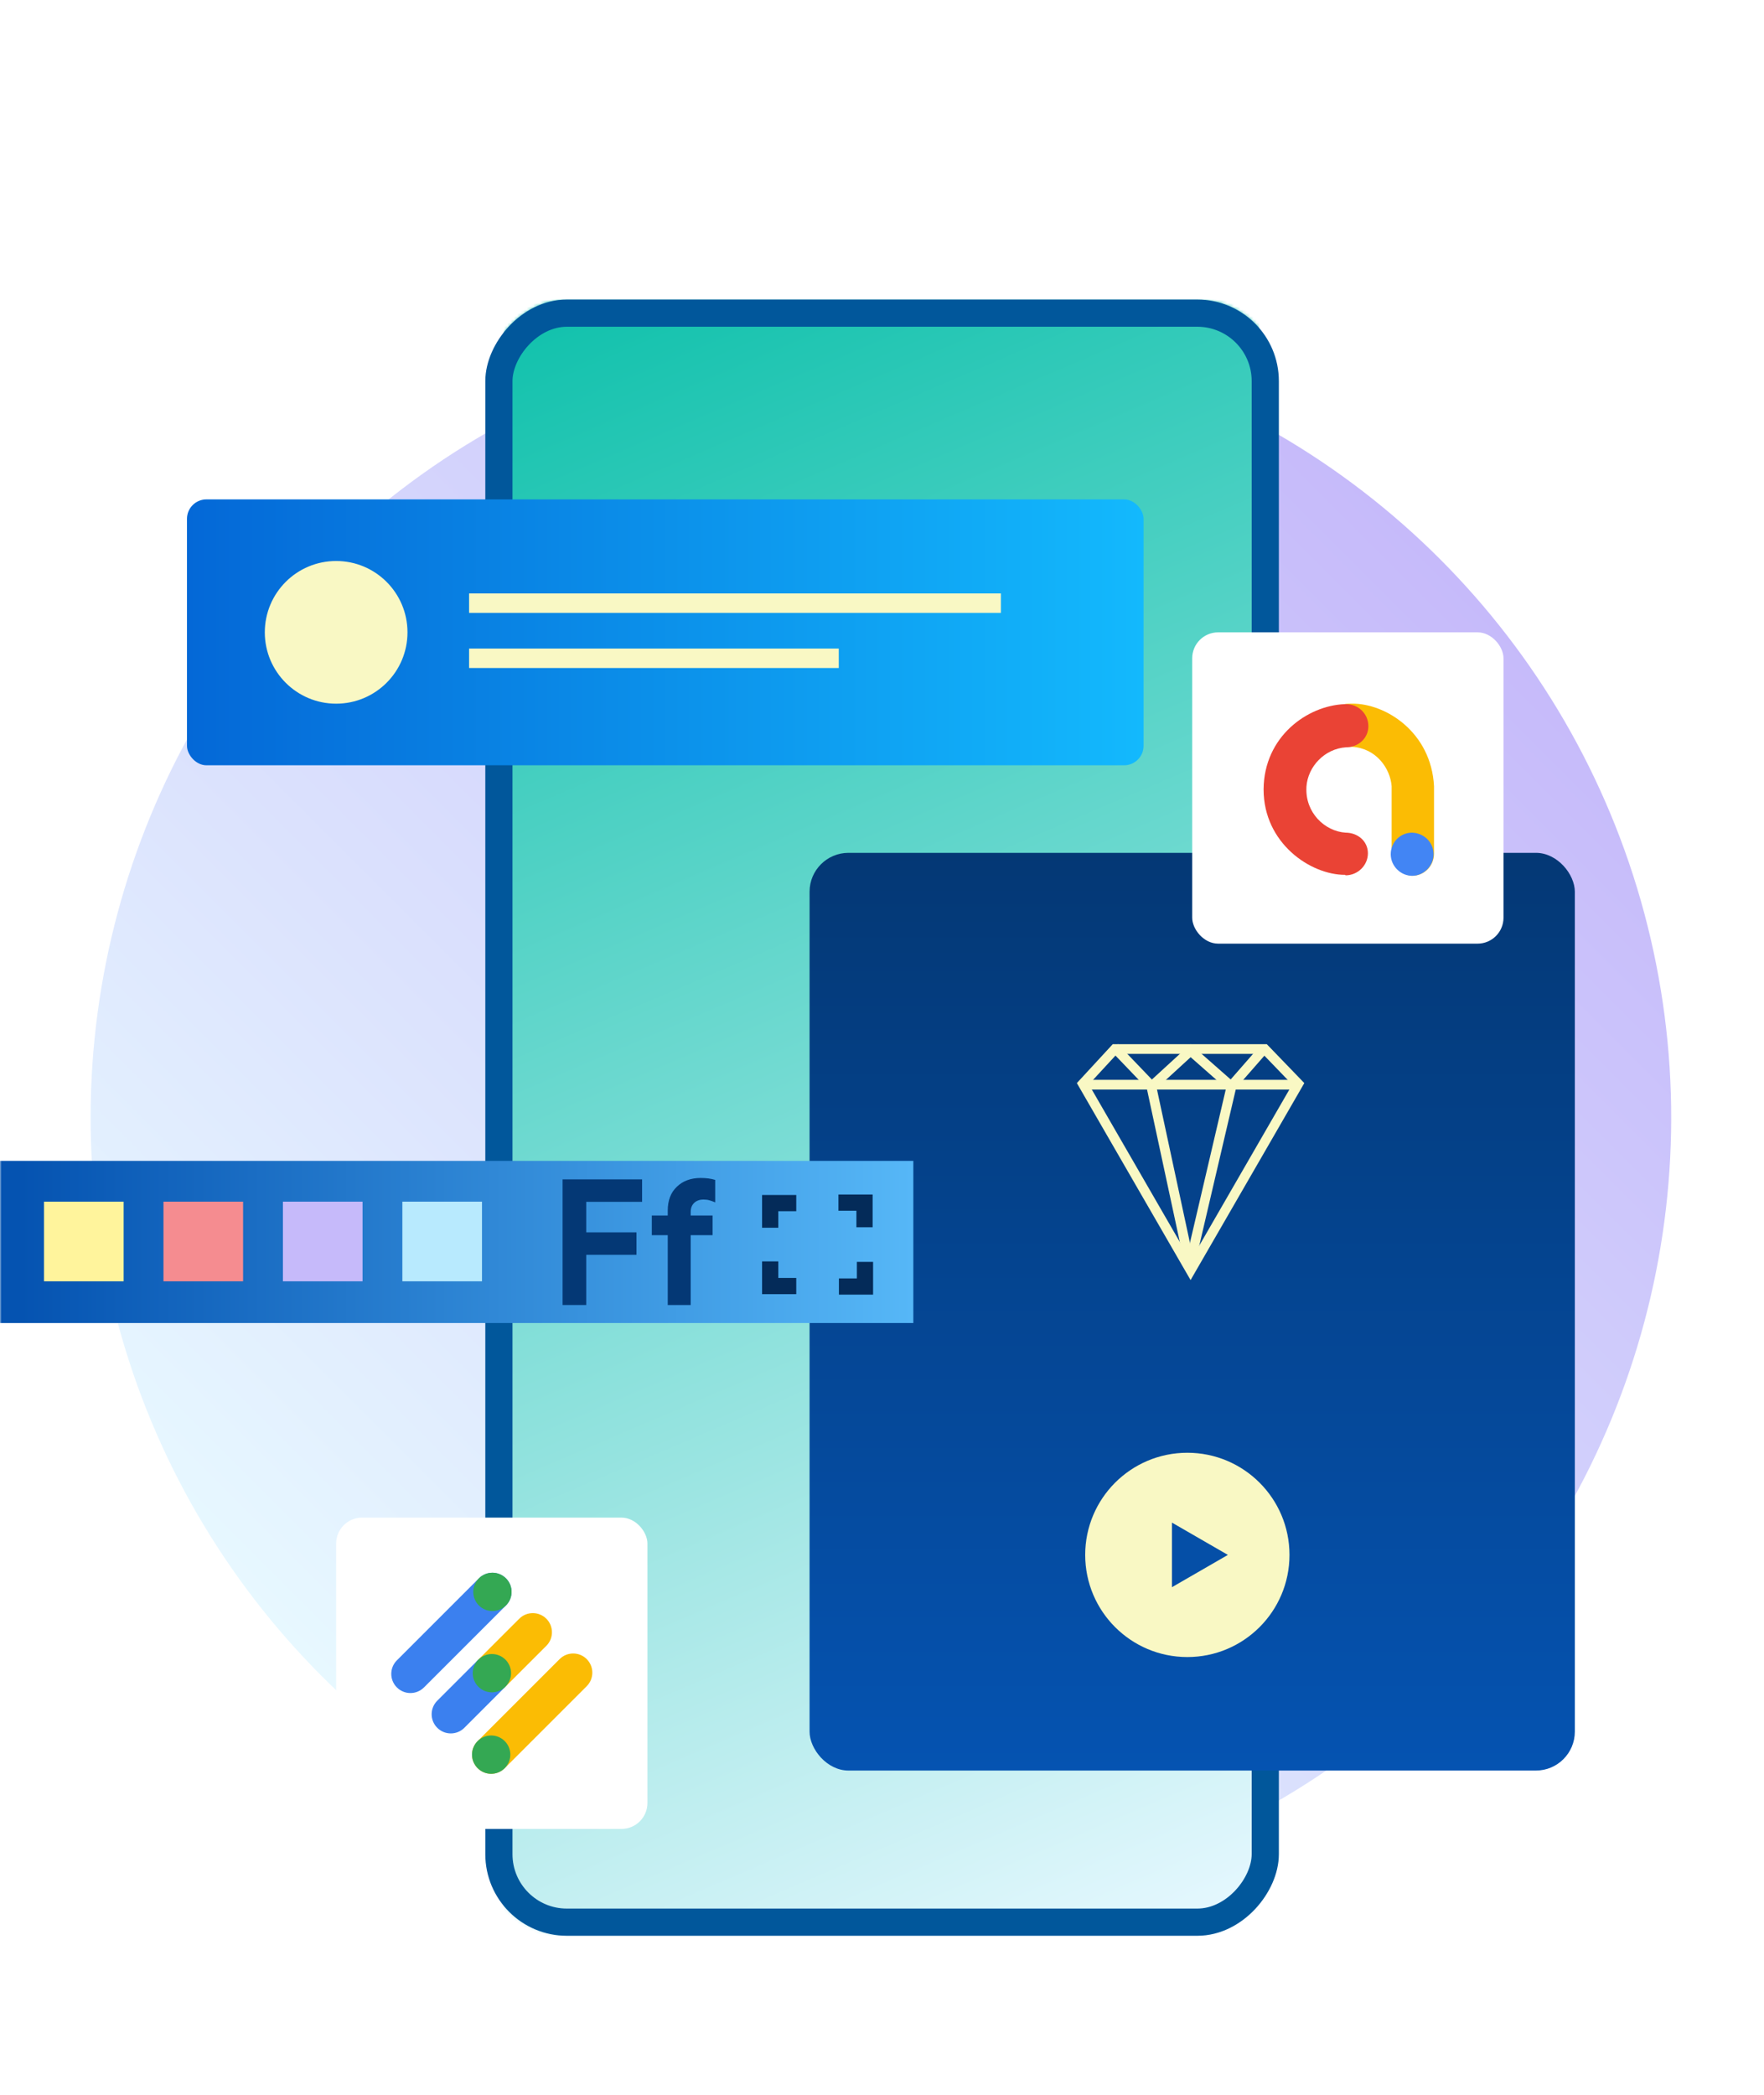
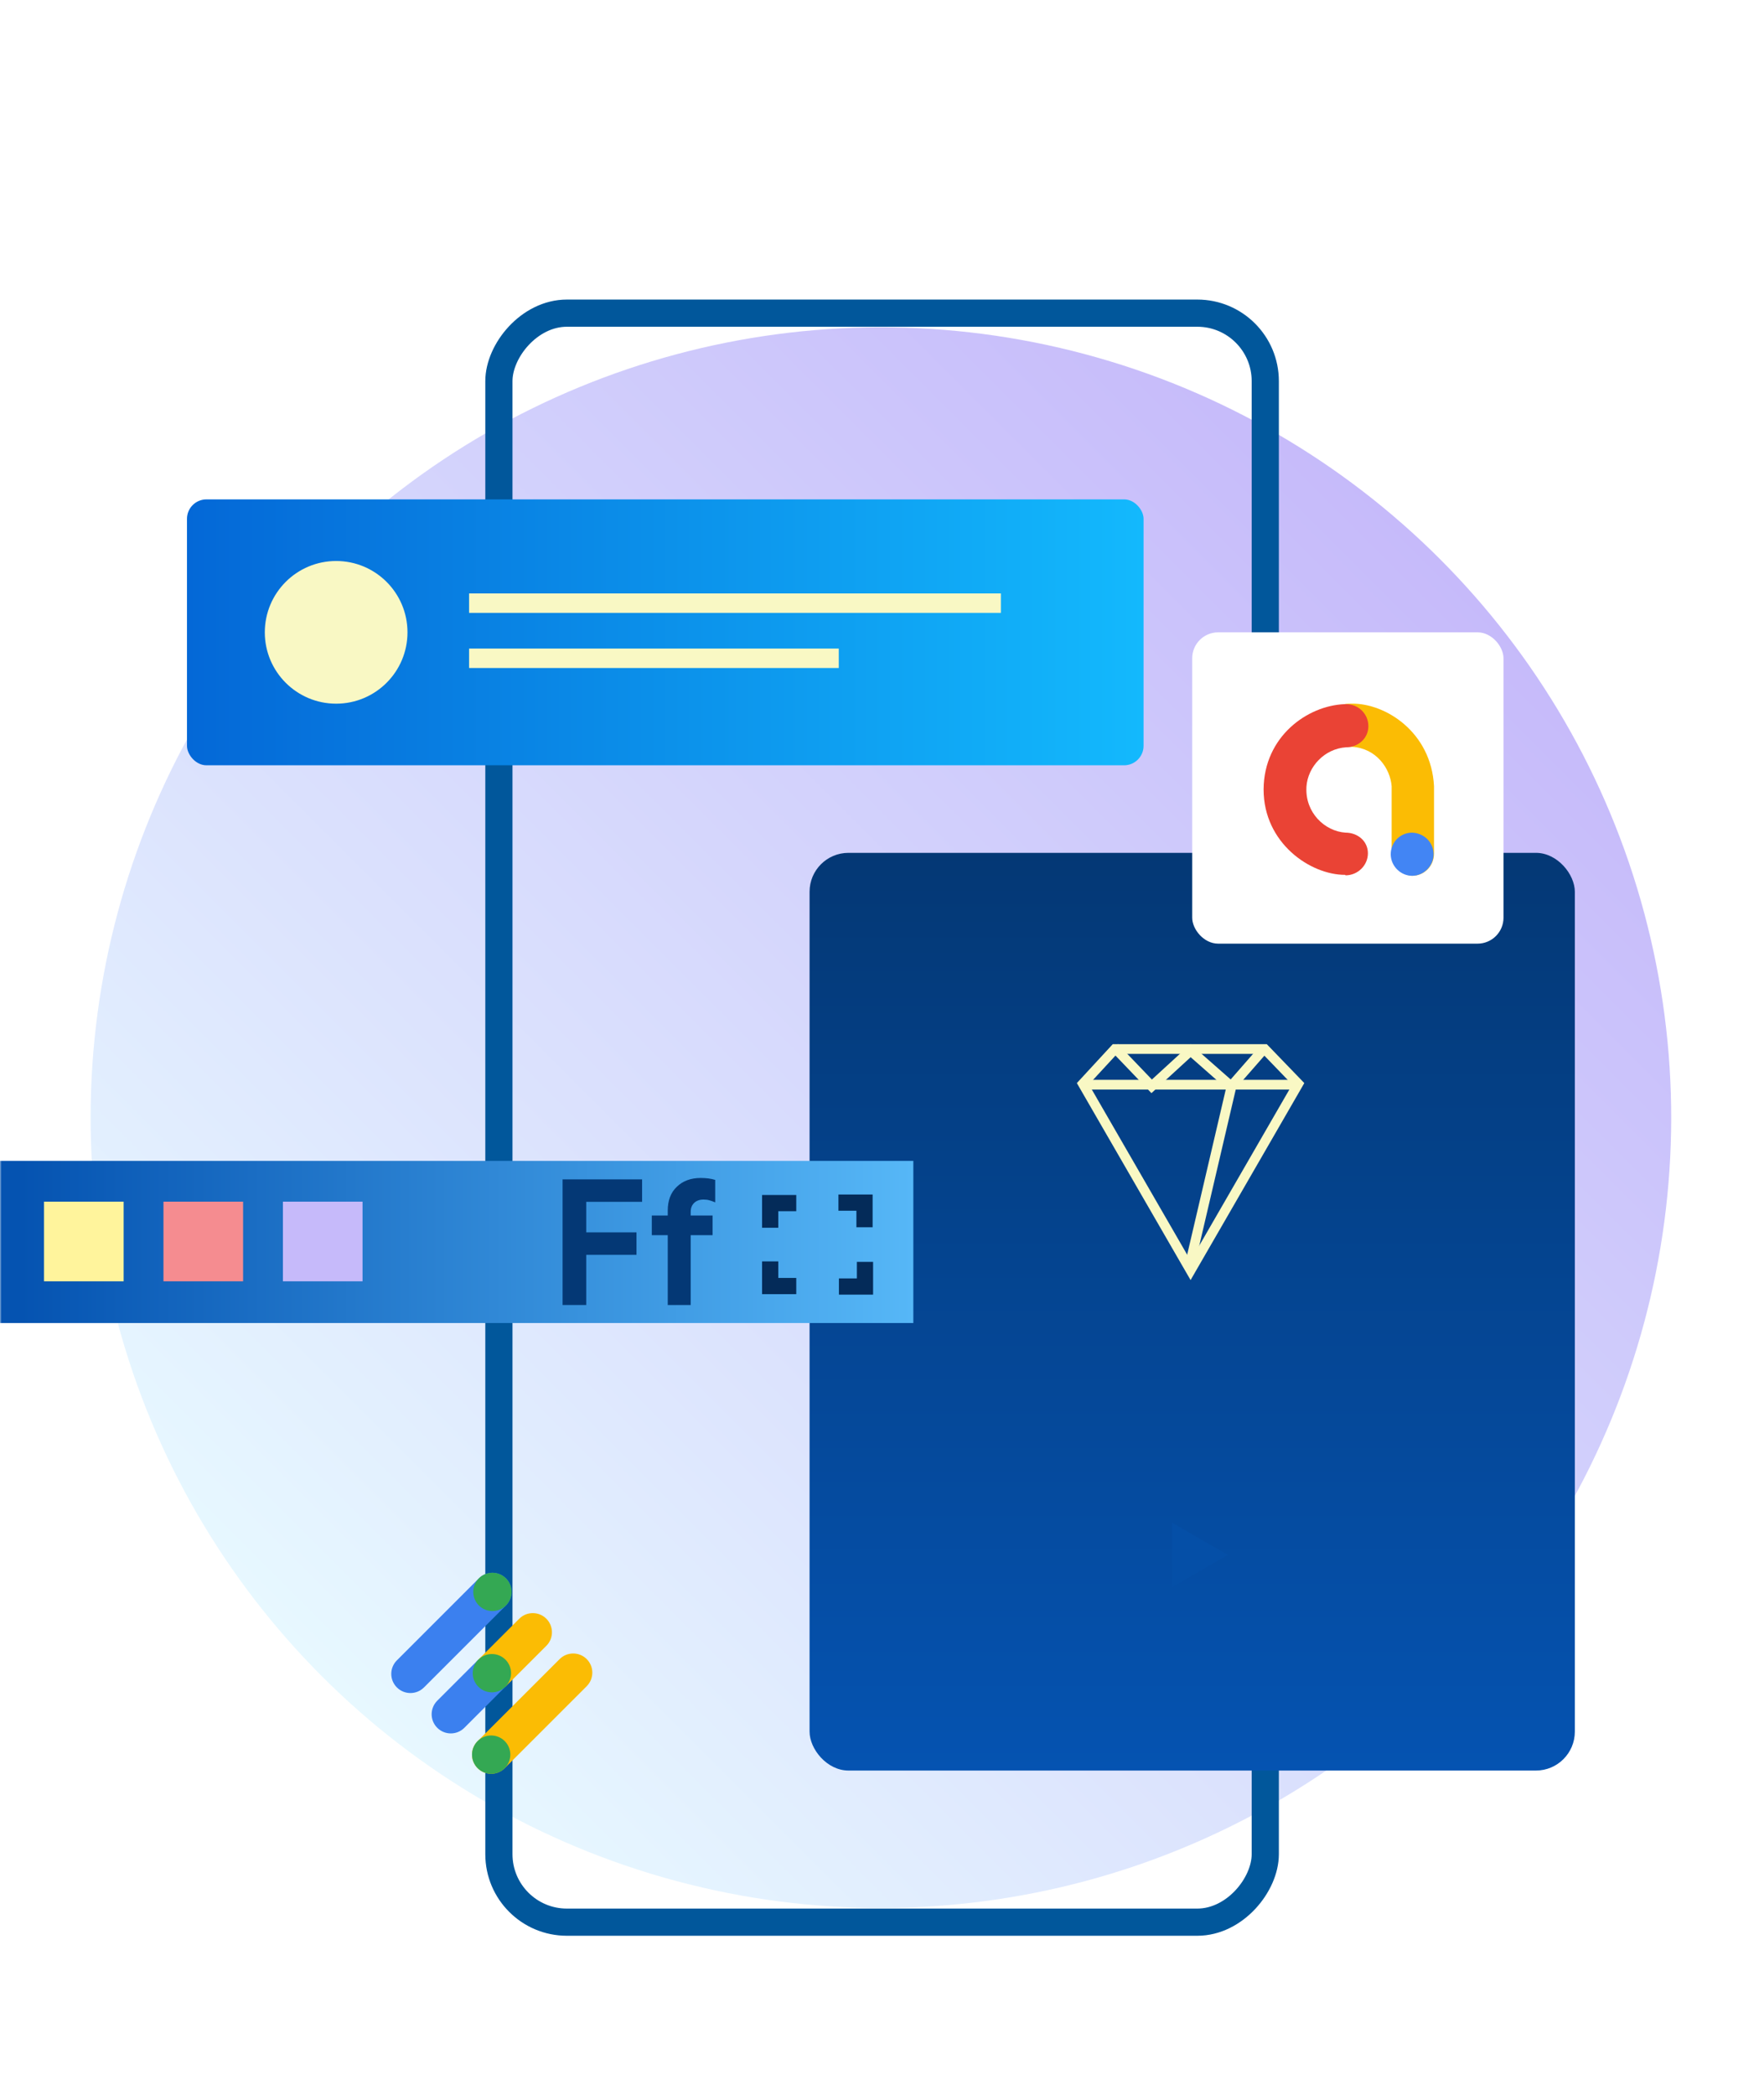
<svg xmlns="http://www.w3.org/2000/svg" width="544" height="646" viewBox="0 0 544 646" fill="none">
  <mask id="mask0" style="mask-type:alpha" maskUnits="userSpaceOnUse" x="0" y="0" width="544" height="646">
    <rect width="544" height="646" fill="#C4C4C4" />
  </mask>
  <g mask="url(#mask0)">
    <circle cx="271.664" cy="344.664" r="243.714" transform="rotate(45 271.664 344.664)" fill="url(#paint0_linear)" />
    <mask id="mask1" style="mask-type:alpha" maskUnits="userSpaceOnUse" x="149" y="92" width="246" height="505">
      <rect width="244.723" height="504.57" rx="25.149" transform="matrix(1 0 0 -1 149.665 596.949)" fill="#C4C4C4" />
    </mask>
    <g mask="url(#mask1)">
-       <path d="M155.325 92.378H388.347V596.949H155.325V92.378Z" fill="url(#paint1_linear)" />
      <path d="M390.165 343L381.665 355L368.165 343L354.665 355L343.665 343" stroke="#F9F8C4" stroke-width="2" />
    </g>
    <rect x="4.191" y="-4.191" width="236.341" height="496.187" rx="20.957" transform="matrix(1 0 0 -1 149.664 588.566)" stroke="#01579B" stroke-width="8.383" />
    <rect x="57.664" y="154" width="295" height="82" rx="6" fill="url(#paint2_linear)" />
    <circle cx="103.664" cy="195" r="22" fill="#F9F8C4" />
    <line x1="144.664" y1="186" x2="308.664" y2="186" stroke="#F9F8C4" stroke-width="6" />
    <line x1="144.664" y1="203" x2="258.664" y2="203" stroke="#F9F8C4" stroke-width="6" />
    <rect x="249.664" y="263" width="236" height="283" rx="12" fill="url(#paint3_linear)" />
    <path d="M400.374 334.228L367.164 391.75L333.941 334.206L343.821 323.5L390.027 323.5L400.374 334.228Z" stroke="#F9F8C4" stroke-width="3" />
    <path d="M390.164 323L379.664 335L367.164 324L355.164 335L343.664 323" stroke="#F9F8C4" stroke-width="3" />
    <line x1="334.664" y1="334.5" x2="399.664" y2="334.5" stroke="#F9F8C4" stroke-width="3" />
-     <path d="M355.164 335.5L366.664 389" stroke="#F9F8C4" stroke-width="3" />
    <path d="M379.664 335.5L367.164 389" stroke="#F9F8C4" stroke-width="3" />
-     <circle cx="366.164" cy="479.5" r="31.5" fill="#F9F8C4" />
    <path d="M378.664 479.5L361.414 489.459L361.414 469.541L378.664 479.5Z" fill="#054FA7" />
    <rect x="-1.336" y="358" width="283" height="49.993" fill="url(#paint4_linear)" />
    <path d="M173.492 363.695H198.013V370.621H180.784V380.036H196.285V386.963H180.784V402.438H173.492V363.695Z" fill="#043875" />
    <path d="M205.924 380.902H201.009V374.842H205.924V373.327C205.924 370.188 206.861 367.735 208.733 365.968C210.605 364.164 213.054 363.262 216.078 363.262C217.807 363.262 219.301 363.461 220.561 363.858V370.784C219.877 370.495 219.265 370.279 218.725 370.134C218.221 369.99 217.627 369.918 216.943 369.918C215.754 369.918 214.8 370.261 214.08 370.946C213.36 371.631 213 372.569 213 373.76V374.842H219.751V380.902H213V402.438H205.924V380.902Z" fill="#043875" />
    <rect x="13.574" y="370.571" width="24.558" height="24.558" fill="#FFF49C" />
    <rect x="50.411" y="370.571" width="24.558" height="24.558" fill="#F58C90" />
    <rect x="87.248" y="370.571" width="24.558" height="24.558" fill="#C6BAFA" />
-     <rect x="124.085" y="370.571" width="24.558" height="24.558" fill="#B8EAFE" />
    <path d="M245.557 371.01H237.518V378.611" stroke="#042B59" stroke-width="5" />
    <path d="M245.557 396.591H237.518V388.99" stroke="#042B59" stroke-width="5" />
    <path d="M258.568 370.864H266.607V378.465" stroke="#042B59" stroke-width="5" />
    <path d="M258.713 396.737H266.753V389.136" stroke="#042B59" stroke-width="5" />
    <g filter="url(#filter0_d)">
      <rect x="367.664" y="195" width="96" height="96" rx="8" fill="white" />
    </g>
    <path d="M414.667 217.146C415.098 217.002 416.534 217.002 416.965 217.002C427.16 216.857 441.376 225.679 442.237 242.455V263.281C442.237 267.041 439.222 270.078 435.488 270.078C432.76 270.078 429.17 266.607 429.17 263.281V242.455C428.739 236.96 424.431 230.741 416.965 230.307C416.534 230.307 415.529 230.307 414.811 230.307" fill="#FBBC04" />
    <path d="M442.097 263.425C442.097 267.041 439.082 270.078 435.492 270.078C431.902 270.078 428.887 267.041 428.887 263.425C428.887 259.81 431.759 256.773 435.492 256.773C439.226 256.917 442.097 259.81 442.097 263.425Z" fill="#4285F4" />
    <path d="M414.956 269.934C418.69 269.934 421.849 266.897 421.849 263.137C421.849 259.376 418.69 256.773 414.956 256.773C408.495 256.339 402.464 250.555 402.894 242.745V242.6C403.325 236.382 408.495 230.886 415.1 230.452C418.833 230.452 421.993 227.704 421.993 223.944C421.993 220.184 418.977 217.147 415.1 217.147C414.956 217.147 414.813 217.147 414.669 217.147C403.182 217.581 389.827 227.126 389.684 243.323V243.468C389.684 259.955 404.043 269.789 414.813 269.789L414.956 269.934Z" fill="#EA4335" />
    <g filter="url(#filter1_d)">
-       <rect x="103.664" y="468" width="96" height="96" rx="8" fill="white" />
-     </g>
+       </g>
    <g clip-path="url(#clip0)">
      <path d="M180.933 519.987L155.651 545.269C153.345 547.576 149.604 547.576 147.297 545.269C144.988 542.963 144.991 539.222 147.297 536.915L172.582 511.631C174.888 509.324 178.629 509.324 180.936 511.631C183.242 513.94 183.242 517.679 180.933 519.987Z" fill="#FBBC04" />
      <path d="M155.65 545.271C157.958 542.964 157.958 539.223 155.65 536.915C153.343 534.608 149.602 534.608 147.294 536.915C144.987 539.223 144.987 542.964 147.294 545.271C149.602 547.579 153.343 547.579 155.65 545.271Z" fill="#34A853" />
      <path d="M160.132 499.182L147.488 511.823L155.842 520.177L168.486 507.536C170.792 505.23 170.792 501.488 168.486 499.182C166.177 496.873 162.438 496.873 160.132 499.182Z" fill="#FBBC04" />
      <path d="M143.2 532.821L155.841 520.18L147.487 511.825L134.846 524.466C132.54 526.773 132.54 530.514 134.846 532.821C137.152 535.127 140.894 535.127 143.2 532.821Z" fill="#3B80EF" />
      <path d="M155.87 520.151C158.178 517.843 158.178 514.102 155.87 511.795C153.563 509.487 149.821 509.487 147.514 511.795C145.207 514.102 145.207 517.843 147.514 520.151C149.821 522.458 153.563 522.458 155.87 520.151Z" fill="#34A853" />
      <path d="M156.033 495.085L130.749 520.369C128.443 522.676 124.701 522.676 122.395 520.369C120.088 518.063 120.088 514.322 122.395 512.015L147.679 486.731C149.986 484.424 153.727 484.424 156.033 486.731C158.34 489.037 158.34 492.778 156.033 495.085Z" fill="#3B80EF" />
      <path d="M151.856 496.817C155.119 496.817 157.765 494.172 157.765 490.909C157.765 487.645 155.119 485 151.856 485C148.593 485 145.947 487.645 145.947 490.909C145.947 494.172 148.593 496.817 151.856 496.817Z" fill="#34A853" />
    </g>
  </g>
  <defs>
    <filter id="filter0_d" x="351.664" y="179" width="128" height="128" filterUnits="userSpaceOnUse" color-interpolation-filters="sRGB">
      <feFlood flood-opacity="0" result="BackgroundImageFix" />
      <feColorMatrix in="SourceAlpha" type="matrix" values="0 0 0 0 0 0 0 0 0 0 0 0 0 0 0 0 0 0 127 0" result="hardAlpha" />
      <feOffset />
      <feGaussianBlur stdDeviation="8" />
      <feColorMatrix type="matrix" values="0 0 0 0 0 0 0 0 0 0 0 0 0 0 0 0 0 0 0.1 0" />
      <feBlend mode="normal" in2="BackgroundImageFix" result="effect1_dropShadow" />
      <feBlend mode="normal" in="SourceGraphic" in2="effect1_dropShadow" result="shape" />
    </filter>
    <filter id="filter1_d" x="87.664" y="452" width="128" height="128" filterUnits="userSpaceOnUse" color-interpolation-filters="sRGB">
      <feFlood flood-opacity="0" result="BackgroundImageFix" />
      <feColorMatrix in="SourceAlpha" type="matrix" values="0 0 0 0 0 0 0 0 0 0 0 0 0 0 0 0 0 0 127 0" result="hardAlpha" />
      <feOffset />
      <feGaussianBlur stdDeviation="8" />
      <feColorMatrix type="matrix" values="0 0 0 0 0 0 0 0 0 0 0 0 0 0 0 0 0 0 0.1 0" />
      <feBlend mode="normal" in2="BackgroundImageFix" result="effect1_dropShadow" />
      <feBlend mode="normal" in="SourceGraphic" in2="effect1_dropShadow" result="shape" />
    </filter>
    <linearGradient id="paint0_linear" x1="271.664" y1="100.95" x2="271.664" y2="588.378" gradientUnits="userSpaceOnUse">
      <stop stop-color="#C6BAFA" />
      <stop offset="1" stop-color="#E7F8FF" />
    </linearGradient>
    <linearGradient id="paint1_linear" x1="161.944" y1="103.288" x2="373.318" y2="596.949" gradientUnits="userSpaceOnUse">
      <stop stop-color="#13C2AD" />
      <stop offset="1" stop-color="#E7F8FF" />
    </linearGradient>
    <linearGradient id="paint2_linear" x1="57.664" y1="195" x2="352.664" y2="195" gradientUnits="userSpaceOnUse">
      <stop stop-color="#0468D7" />
      <stop offset="1" stop-color="#13B9FD" />
    </linearGradient>
    <linearGradient id="paint3_linear" x1="367.664" y1="263" x2="367.664" y2="546" gradientUnits="userSpaceOnUse">
      <stop stop-color="#043875" />
      <stop offset="1" stop-color="#0553B1" />
    </linearGradient>
    <linearGradient id="paint4_linear" x1="6.516" y1="382.918" x2="281.328" y2="382.918" gradientUnits="userSpaceOnUse">
      <stop stop-color="#0553B1" />
      <stop offset="1" stop-color="#56B7F7" />
    </linearGradient>
    <clipPath id="clip0">
      <rect width="62" height="62" fill="white" transform="translate(120.664 485)" />
    </clipPath>
  </defs>
</svg>